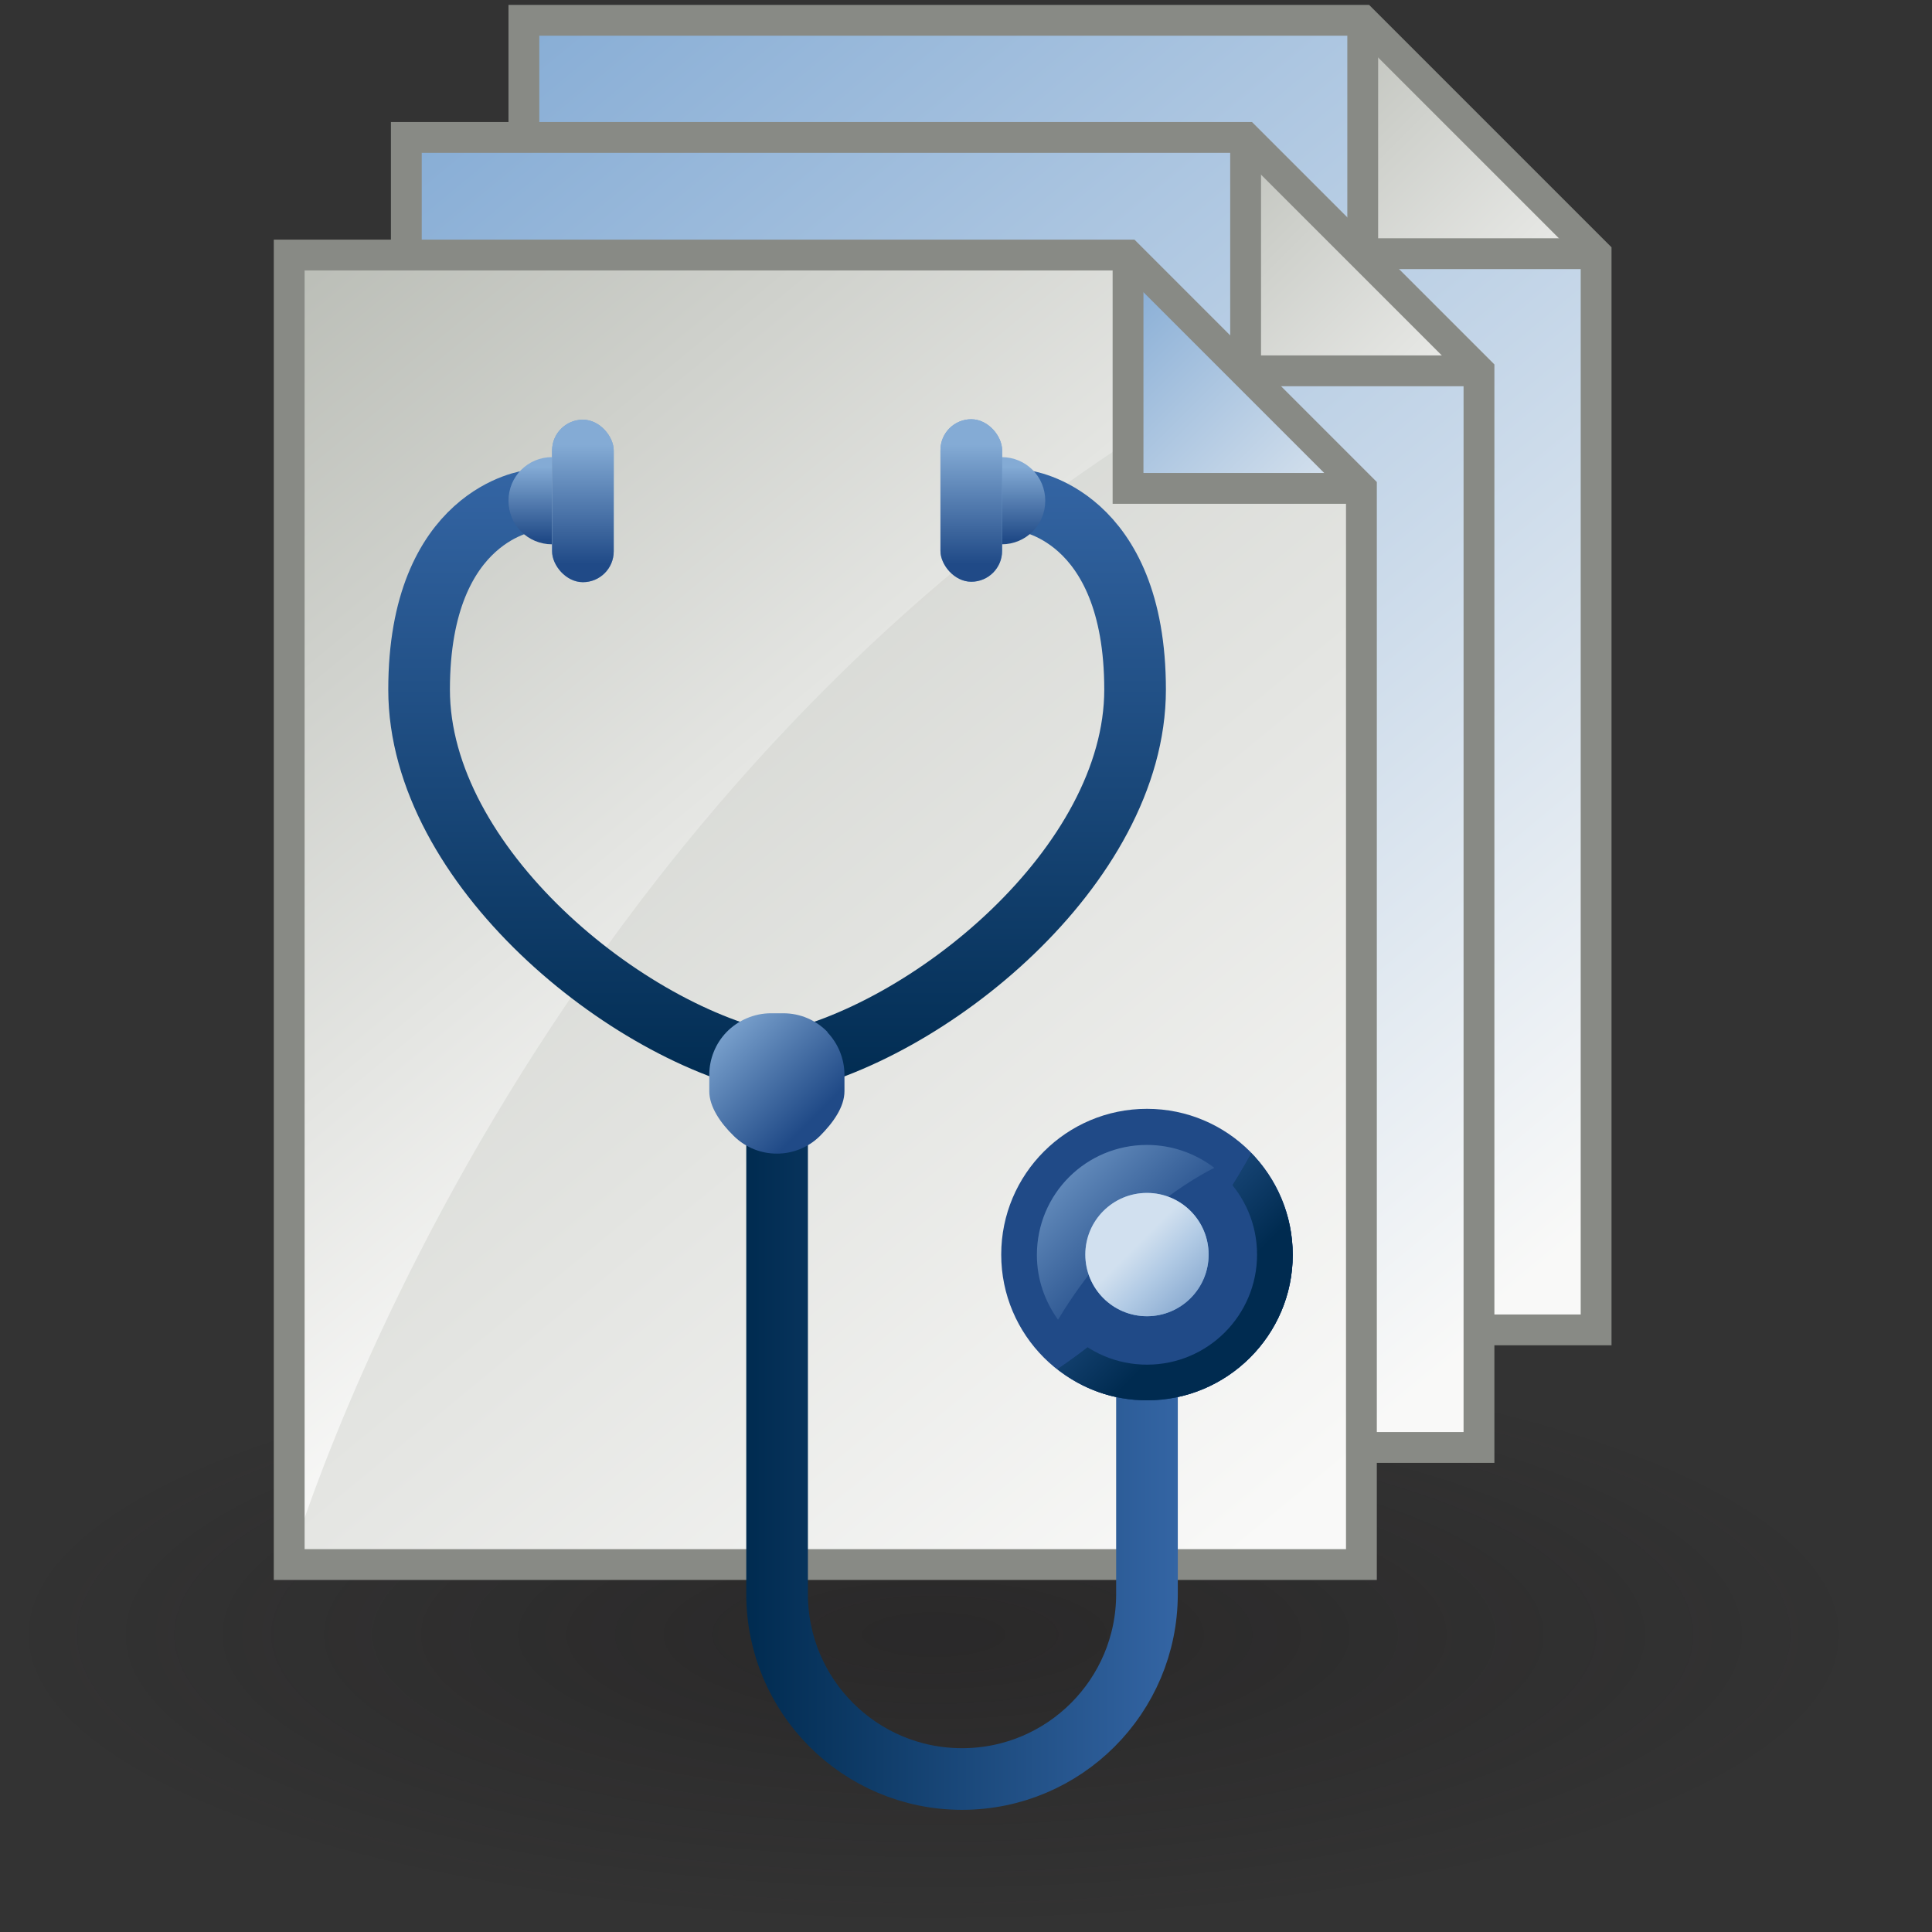
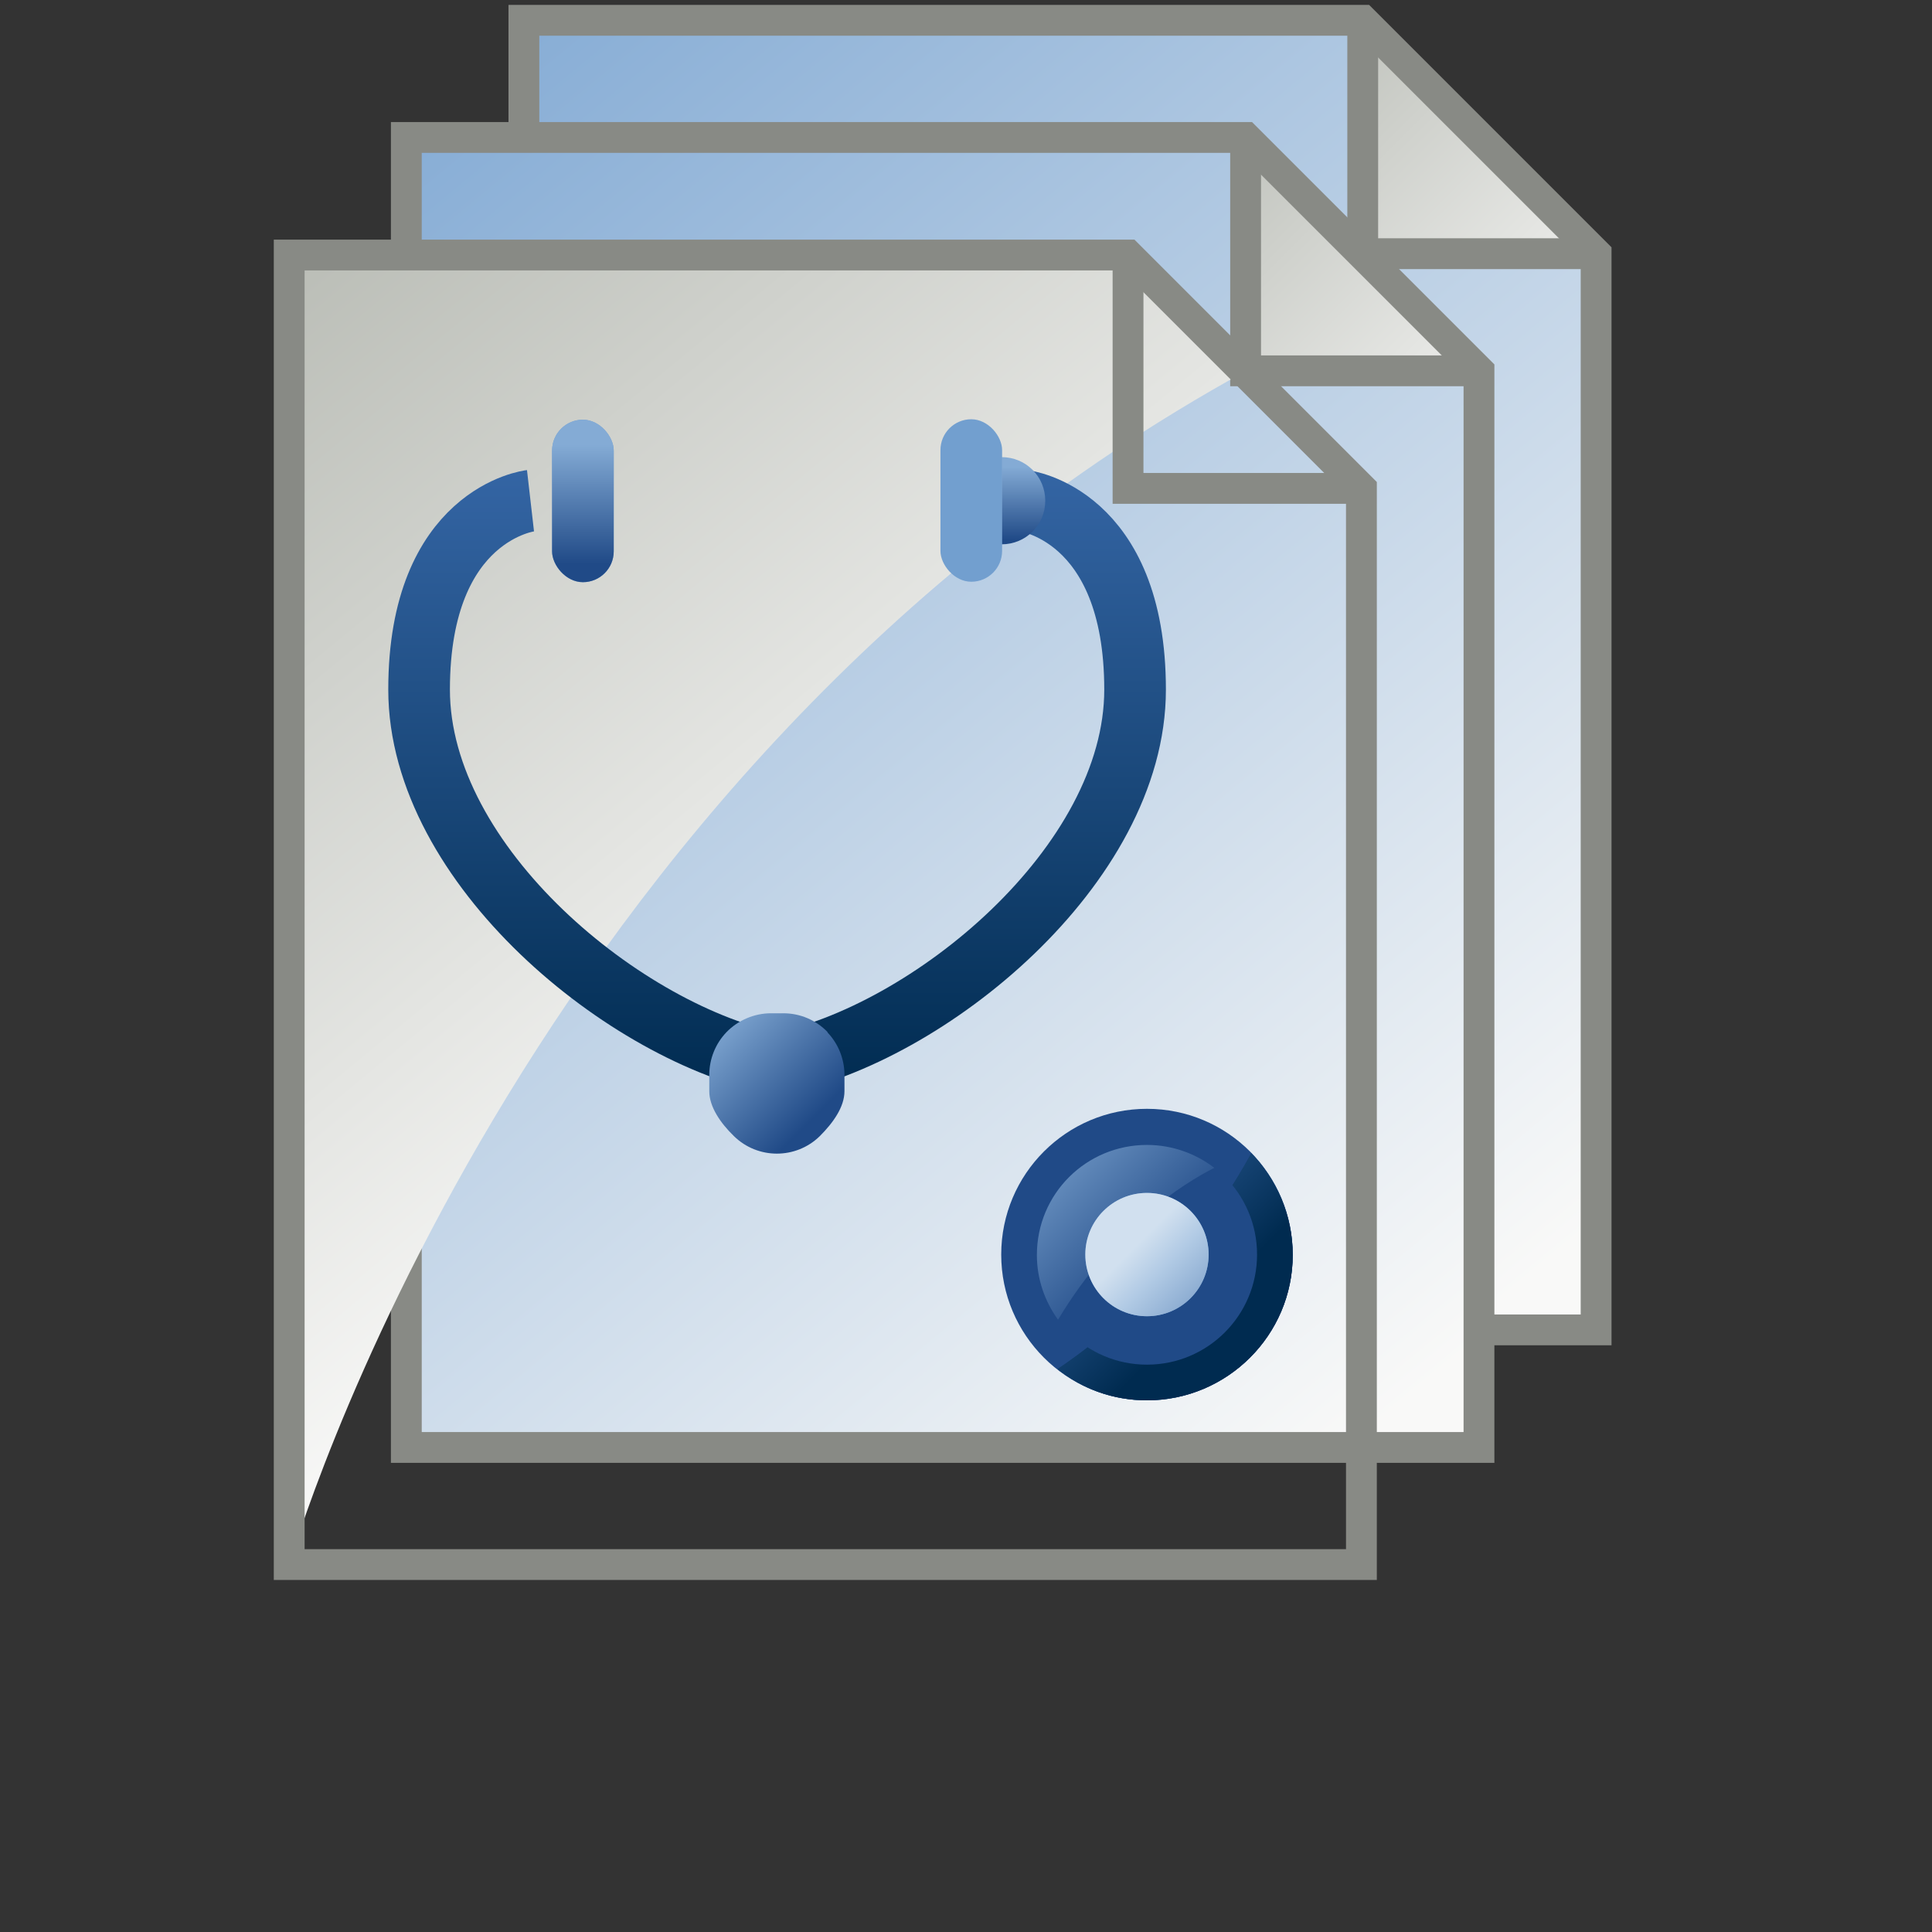
<svg xmlns="http://www.w3.org/2000/svg" xmlns:ns1="http://sodipodi.sourceforge.net/DTD/sodipodi-0.dtd" xmlns:ns2="http://www.inkscape.org/namespaces/inkscape" xmlns:xlink="http://www.w3.org/1999/xlink" viewBox="0 0 48 48" version="1.1" id="svg31" ns1:docname="usdanalyze.svg" ns2:version="1.3 (0e150ed, 2023-07-21)">
  <rect x="0" y="0" width="48" height="48" fill="#333333" stroke="none" />
  <ns1:namedview id="namedview31" pagecolor="#ffffff" bordercolor="#000000" borderopacity="0.25" ns2:showpageshadow="2" ns2:pageopacity="0.0" ns2:pagecheckerboard="0" ns2:deskcolor="#d1d1d1" ns2:zoom="17.416667" ns2:cx="21.129187" ns2:cy="23.971292" ns2:window-width="1392" ns2:window-height="1245" ns2:window-x="630" ns2:window-y="96" ns2:window-maximized="0" ns2:current-layer="svg31" />
  <defs id="defs13">
    <radialGradient id="radial-gradient" cx="-477.99" cy="-39.77" fx="-477.99" fy="-39.77" r="4.44" gradientTransform="matrix(5.19,0,0,1.75,2503.99,107.51)" gradientUnits="userSpaceOnUse">
      <stop offset=".03" stop-color="#1a1718" stop-opacity=".8" id="stop1" />
      <stop offset=".93" stop-color="#1a1718" stop-opacity="0" id="stop2" />
    </radialGradient>
    <linearGradient id="linear-gradient" x1="36.43" y1="34.08" x2="8.79" y2=".55" gradientTransform="matrix(1, 0, 0, 1, 0, 0)" gradientUnits="userSpaceOnUse">
      <stop offset="0" stop-color="#f9f9f8" id="stop3" />
      <stop offset="1" stop-color="#729fcf" id="stop4" />
    </linearGradient>
    <linearGradient id="linear-gradient-2" x1="39.16" y1="12.99" x2="31.31" y2="5.13" gradientTransform="matrix(1, 0, 0, 1, 0, 0)" gradientUnits="userSpaceOnUse">
      <stop offset="0" stop-color="#f9f9f8" id="stop5" />
      <stop offset="1" stop-color="#babdb6" id="stop6" />
    </linearGradient>
    <linearGradient id="linear-gradient-3" x1="33.76" y1="36.75" x2="6.12" y2="3.21" xlink:href="#linear-gradient" />
    <linearGradient id="linear-gradient-4" x1="36.5" y1="15.65" x2="28.64" y2="7.8" xlink:href="#linear-gradient-2" />
    <linearGradient id="linear-gradient-5" x1="31.1" y1="39.42" x2="3.46" y2="5.88" xlink:href="#linear-gradient-2" />
    <linearGradient id="linear-gradient-6" x1="22.27" y1="28.99" x2="7.67" y2="11.27" xlink:href="#linear-gradient-2" />
    <linearGradient id="linear-gradient-7" x1="33.83" y1="18.32" x2="25.98" y2="10.46" xlink:href="#linear-gradient" />
    <linearGradient id="linear-gradient-8" x1="20.24" y1="29.14" x2="20.24" y2="14.94" gradientTransform="matrix(1, 0, 0, 1, 0, 0)" gradientUnits="userSpaceOnUse">
      <stop offset="0" stop-color="#002b50" id="stop7" />
      <stop offset="1" stop-color="#3465a4" id="stop8" />
    </linearGradient>
    <linearGradient id="linear-gradient-9" x1="25.84" y1="16.52" x2="25.84" y2="14.86" gradientTransform="matrix(1, 0, 0, 1, 0, 0)" gradientUnits="userSpaceOnUse">
      <stop offset="0" stop-color="#204a87" id="stop9" />
      <stop offset="1" stop-color="#84abd5" id="stop10" />
    </linearGradient>
    <linearGradient id="linear-gradient-10" x1="24.64" y1="17.07" x2="24.64" y2="14.36" gradientTransform="rotate(180,24.645,15.63)" xlink:href="#linear-gradient-9" />
    <linearGradient id="linear-gradient-11" x1="19.54" y1="37.11" x2="29.34" y2="37.11" xlink:href="#linear-gradient-8" />
    <linearGradient id="linear-gradient-12" x1="29.9" y1="33.98" x2="26.98" y2="31.06" xlink:href="#linear-gradient-8" />
    <linearGradient id="linear-gradient-13" x1="28.95" y1="33.06" x2="25.73" y2="29.83" xlink:href="#linear-gradient-9" />
    <linearGradient id="linear-gradient-14" x1="28.41" y1="32.53" x2="31.29" y2="35.41" gradientUnits="userSpaceOnUse">
      <stop offset="0" stop-color="#d1e0ef" id="stop11" />
      <stop offset=".19" stop-color="#b2cbe5" id="stop12" />
      <stop offset="1" stop-color="#3465a4" id="stop13" />
    </linearGradient>
    <linearGradient id="linear-gradient-15" x1="21.08" y1="29.64" x2="18.83" y2="27.39" xlink:href="#linear-gradient-9" />
    <linearGradient id="linear-gradient-16" x1="14.64" y1="16.52" x2="14.64" y2="14.86" xlink:href="#linear-gradient-9" />
    <linearGradient id="linear-gradient-17" x1="15.83" y1="17.07" x2="15.83" y2="14.36" xlink:href="#linear-gradient-9" />
    <linearGradient ns2:collect="always" xlink:href="#linear-gradient" id="linearGradient31" gradientUnits="userSpaceOnUse" x1="36.43" y1="34.08" x2="8.79" y2=".55" />
    <linearGradient ns2:collect="always" xlink:href="#linear-gradient-2" id="linearGradient32" gradientUnits="userSpaceOnUse" x1="39.16" y1="12.99" x2="31.31" y2="5.13" />
    <linearGradient ns2:collect="always" xlink:href="#linear-gradient-8" id="linearGradient33" gradientUnits="userSpaceOnUse" x1="20.24" y1="29.14" x2="20.24" y2="14.94" />
    <linearGradient ns2:collect="always" xlink:href="#linear-gradient-9" id="linearGradient34" gradientUnits="userSpaceOnUse" x1="25.84" y1="16.52" x2="25.84" y2="14.86" />
  </defs>
  <g id="shadow" style="opacity:0.45;isolation:isolate;mix-blend-mode:multiply" transform="matrix(1.079,0,0,1,-1.87,2.699)">
-     <ellipse cx="24" cy="37.77" rx="22.14" ry="7.52" style="fill:url(#radial-gradient)" id="ellipse13" />
-   </g>
+     </g>
  <g id="ART" style="isolation:isolate" transform="matrix(1.094,0,0,1.094,-2.836,-4.659)">
    <g id="g30">
      <g id="g29">
        <g id="g22">
          <g id="g15">
            <polygon points="38.84,34.46 14.49,34.46 14.49,4.72 33.54,4.72 38.84,10.02 " style="fill:url(#linearGradient31)" id="polygon13" />
            <polygon points="33.54,10.02 38.84,10.02 33.54,4.72 " style="fill:url(#linearGradient32)" id="polygon14" />
            <polygon points="38.84,34.46 14.49,34.46 14.49,4.72 33.54,4.72 38.84,10.02 " style="fill:none;stroke:#888a85;stroke-width:0.7px;stroke-miterlimit:10" id="polygon15" />
            <polyline points="33.54 4.72 33.54 10.02 38.84 10.02" style="fill:none;stroke:#888a85;stroke-width:0.7px;stroke-miterlimit:10" id="polyline15" />
          </g>
          <g id="g18">
            <polygon points="36.18,37.13 11.82,37.13 11.82,7.38 30.88,7.38 36.18,12.68 " style="fill:url(#linear-gradient-3)" id="polygon16" />
            <polygon points="30.88,12.68 36.18,12.68 30.88,7.38 " style="fill:url(#linear-gradient-4)" id="polygon17" />
            <polygon points="36.18,37.13 11.82,37.13 11.82,7.38 30.88,7.38 36.18,12.68 " style="fill:none;stroke:#888a85;stroke-width:0.7px;stroke-miterlimit:10" id="polygon18" />
            <polyline points="30.88 7.38 30.88 12.68 36.18 12.68" style="fill:none;stroke:#888a85;stroke-width:0.7px;stroke-miterlimit:10" id="polyline18" />
          </g>
          <g id="g21">
-             <polygon points="33.51,39.79 9.16,39.79 9.16,10.05 28.21,10.05 33.51,15.35 " style="fill:url(#linear-gradient-5)" id="polygon19" />
            <path d="M 30.86,12.7 C 14.32,21.79 9.16,39.8 9.16,39.8 V 10.05 h 19.05 z" style="fill:url(#linear-gradient-6)" id="path19" />
-             <polygon points="28.21,15.35 33.51,15.35 28.21,10.05 " style="fill:url(#linear-gradient-7)" id="polygon20" />
            <polygon points="33.51,39.79 9.16,39.79 9.16,10.05 28.21,10.05 33.51,15.35 " style="fill:none;stroke:#888a85;stroke-width:0.7px;stroke-miterlimit:10" id="polygon21" />
            <polyline points="28.21 10.05 28.21 15.35 33.51 15.35" style="fill:none;stroke:#888a85;stroke-width:0.7px;stroke-miterlimit:10" id="polyline21" />
          </g>
        </g>
        <g id="g28">
          <path d="m 25.84,15.63 c 0,0 2.53,0.29 2.53,4.29 0,4 -4.71,7.84 -8.13,8.5 -3.42,-0.66 -8.13,-4.5 -8.13,-8.5 0,-4 2.53,-4.29 2.53,-4.29" style="fill:none;stroke:url(#linearGradient33);stroke-width:1.4px;stroke-miterlimit:10" id="path22" />
          <path d="m 25.34,14.64 c 0.55,0 0.99,0.44 0.99,0.99 0,0.55 -0.44,0.99 -0.99,0.99 v -1.99 z" style="fill:url(#linearGradient34)" id="path23" />
          <rect x="23.94" y="13.79" width="1.4" height="3.69" rx="0.7" ry="0.7" transform="rotate(180,24.645,15.63)" style="fill:#729fcf" id="rect23" />
-           <rect x="23.94" y="13.79" width="1.4" height="3.69" rx="0.7" ry="0.7" transform="rotate(180,24.645,15.63)" style="fill:url(#linear-gradient-10)" id="rect24" />
-           <path d="m 28.64,32.75 v 7.71 c 0,2.32 -1.88,4.2 -4.2,4.2 v 0 c -2.32,0 -4.2,-1.88 -4.2,-4.2 V 28.87" style="fill:none;stroke:url(#linear-gradient-11);stroke-width:1.4px;stroke-miterlimit:10" id="path24" />
          <circle cx="28.64" cy="32.75" r="3.31" style="fill:#204a87" id="circle24" />
          <path d="m 31.95,32.76 c 0,1.82 -1.49,3.3 -3.31,3.3 -0.77,0 -1.47,-0.26 -2.03,-0.71 2.25,-1.51 3.67,-3.57 4.4,-4.9 0.58,0.6 0.94,1.41 0.94,2.31 z" style="fill:#133c6d" id="path25" />
          <path d="m 31.95,32.76 c 0,1.82 -1.49,3.3 -3.31,3.3 -0.77,0 -1.47,-0.26 -2.03,-0.71 2.25,-1.51 3.67,-3.57 4.4,-4.9 0.58,0.6 0.94,1.41 0.94,2.31 z" style="fill:url(#linear-gradient-12)" id="path26" />
          <circle cx="28.64" cy="32.75" r="2.5" style="fill:#204a87" id="circle26" />
          <path d="m 30.17,30.78 c -0.71,0.36 -2.29,1.35 -3.55,3.45 -0.3,-0.42 -0.48,-0.92 -0.48,-1.47 0,-1.39 1.12,-2.5 2.5,-2.5 0.58,0 1.11,0.2 1.53,0.52 z" style="fill:url(#linear-gradient-13)" id="path27" />
          <circle cx="28.64" cy="32.75" r="1.4" style="fill:#729fcf" id="circle27" />
          <circle cx="28.64" cy="32.75" r="1.4" style="fill:url(#linear-gradient-14)" id="circle28" />
          <path d="m 21.38,27.7 v 0 c 0.25,0.26 0.39,0.61 0.39,0.97 v 0.37 c 0,0.36 -0.26,0.72 -0.56,1.02 -0.54,0.53 -1.41,0.53 -1.95,0 -0.31,-0.3 -0.56,-0.67 -0.56,-1.02 v -0.37 c 0,-0.36 0.14,-0.71 0.39,-0.97 v 0 c 0.26,-0.27 0.63,-0.43 1.01,-0.43 h 0.28 c 0.38,0 0.74,0.15 1.01,0.43 z" style="fill:url(#linear-gradient-15)" id="path28" />
        </g>
      </g>
-       <path d="m 15.13,14.64 c -0.55,0 -0.99,0.44 -0.99,0.99 0,0.55 0.44,0.99 0.99,0.99 v -1.99 z" style="fill:url(#linear-gradient-16)" id="path29" />
+       <path d="m 15.13,14.64 v -1.99 z" style="fill:url(#linear-gradient-16)" id="path29" />
      <rect x="15.13" y="13.79" width="1.4" height="3.69" rx="0.7" ry="0.7" style="fill:#729fcf" id="rect29" />
      <rect x="15.13" y="13.79" width="1.4" height="3.69" rx="0.7" ry="0.7" style="fill:url(#linear-gradient-17)" id="rect30" />
    </g>
  </g>
</svg>